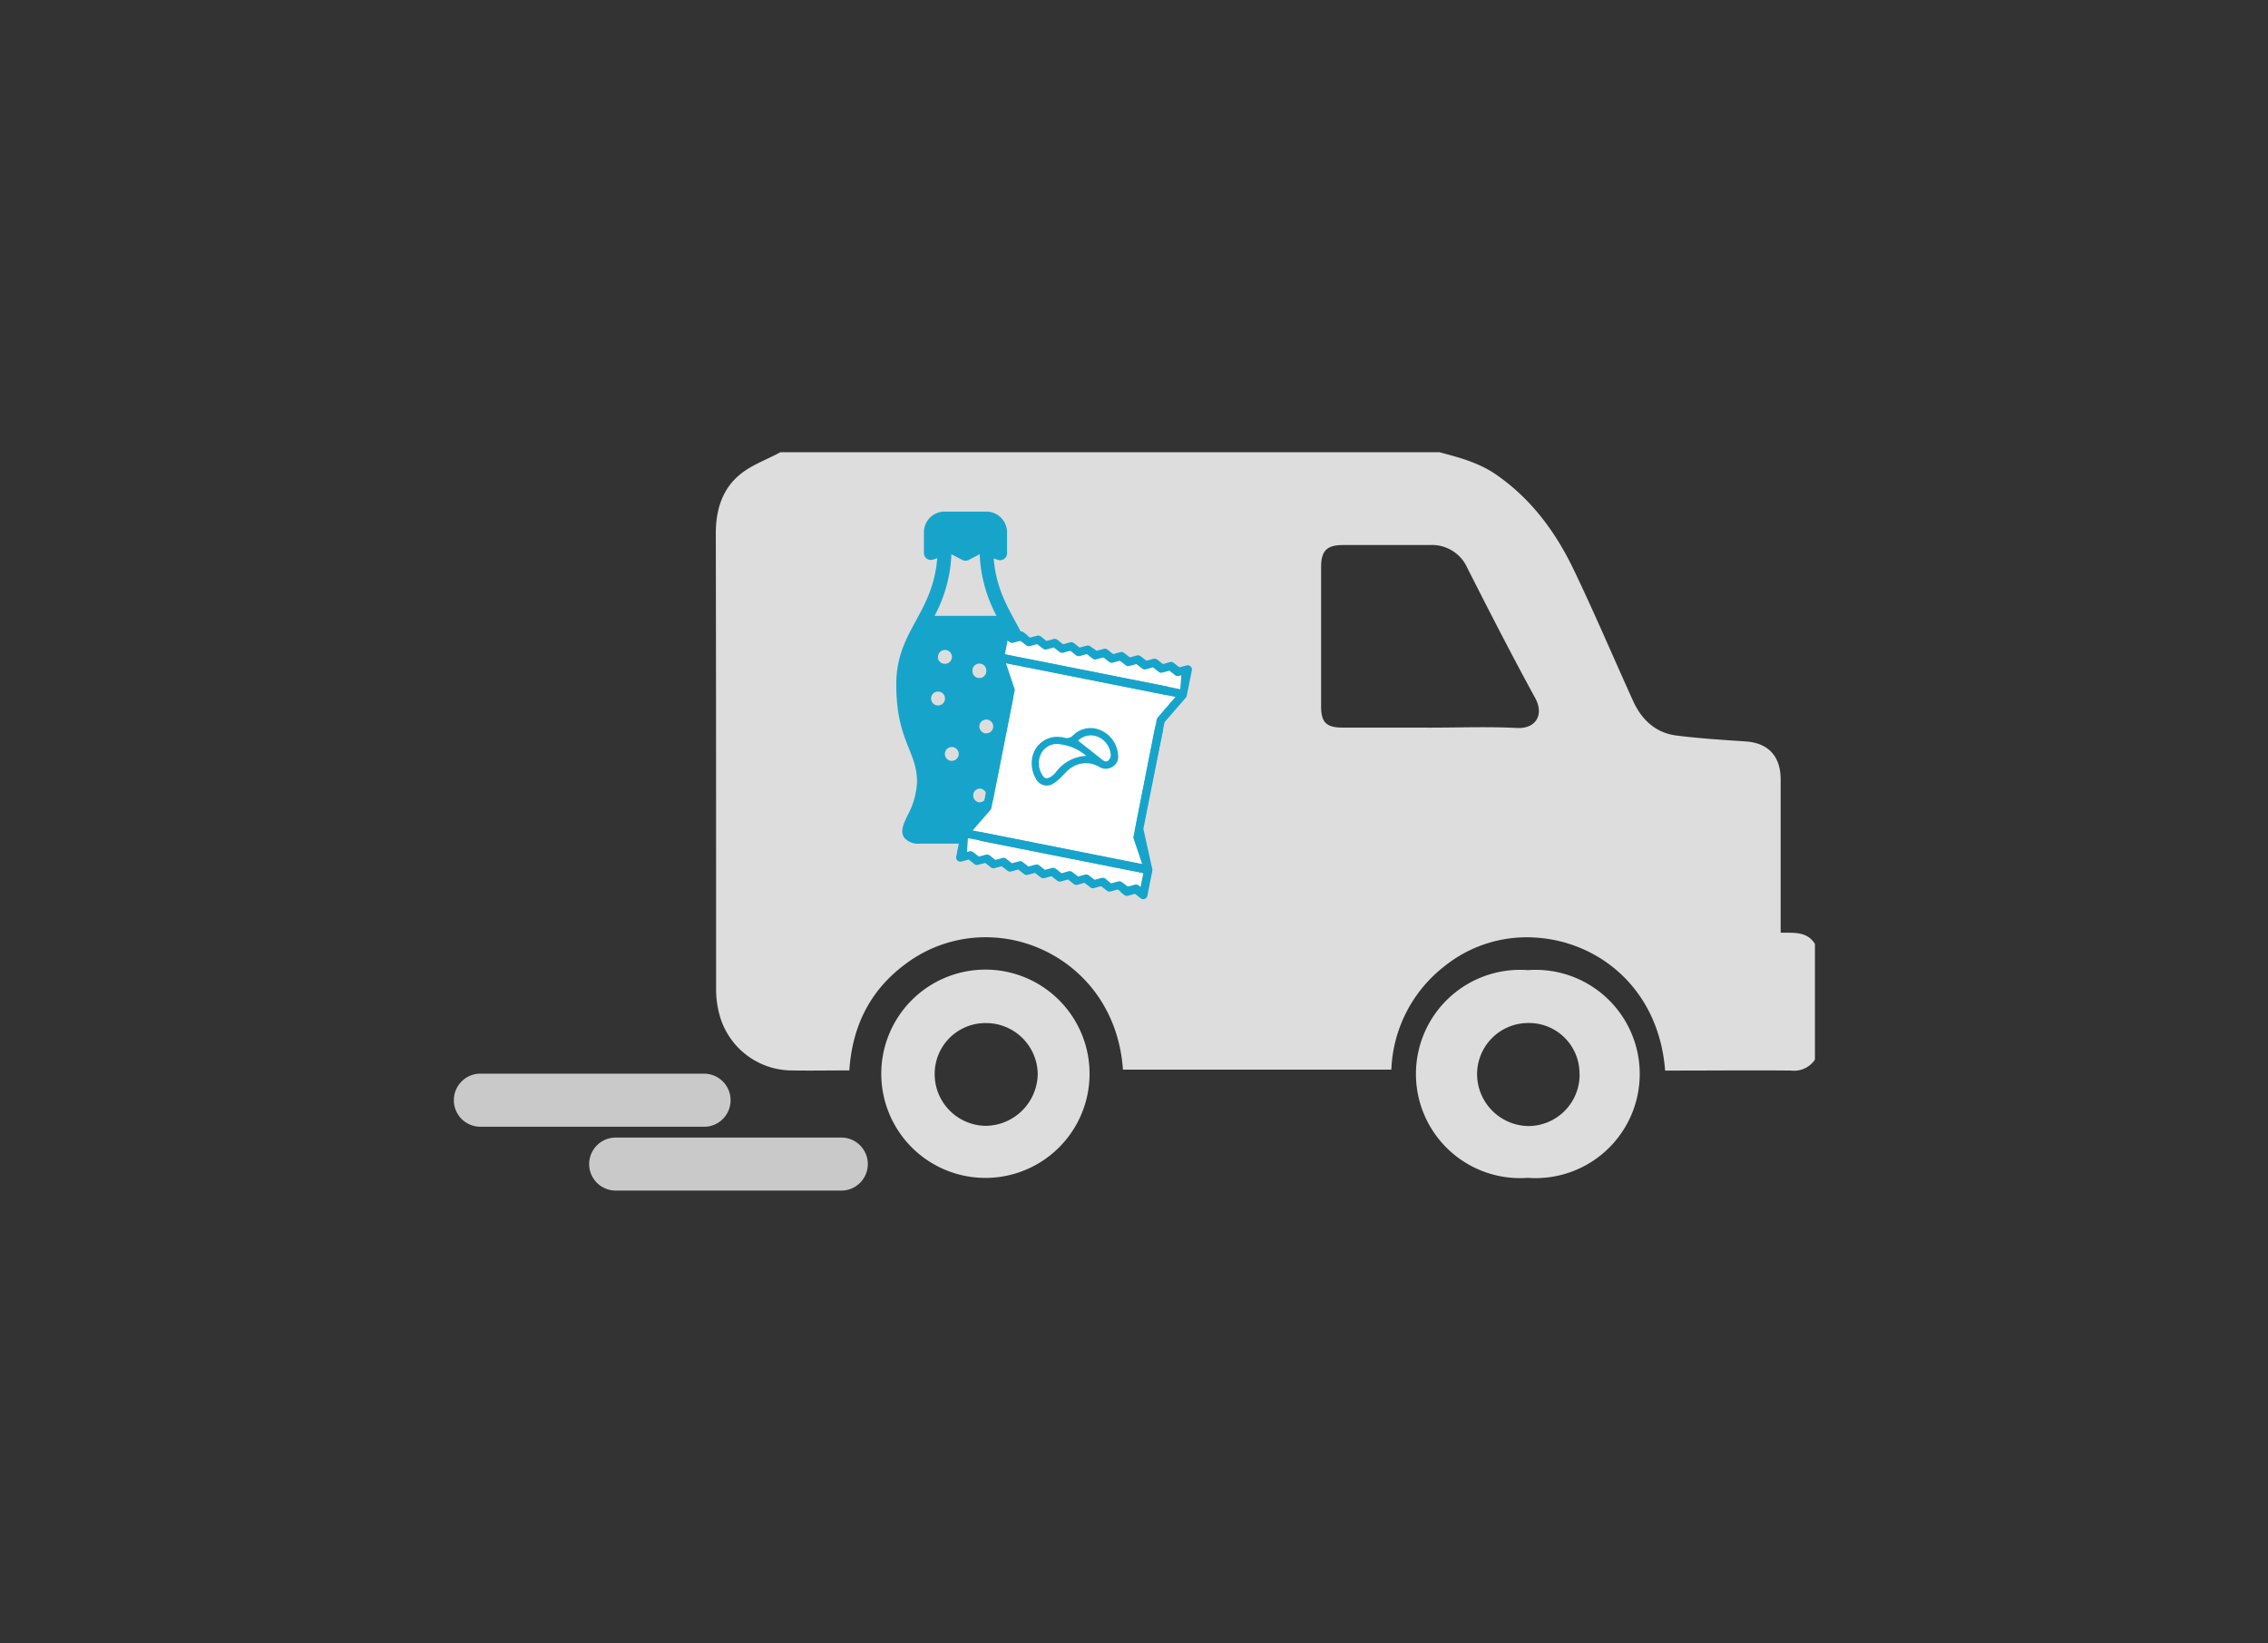
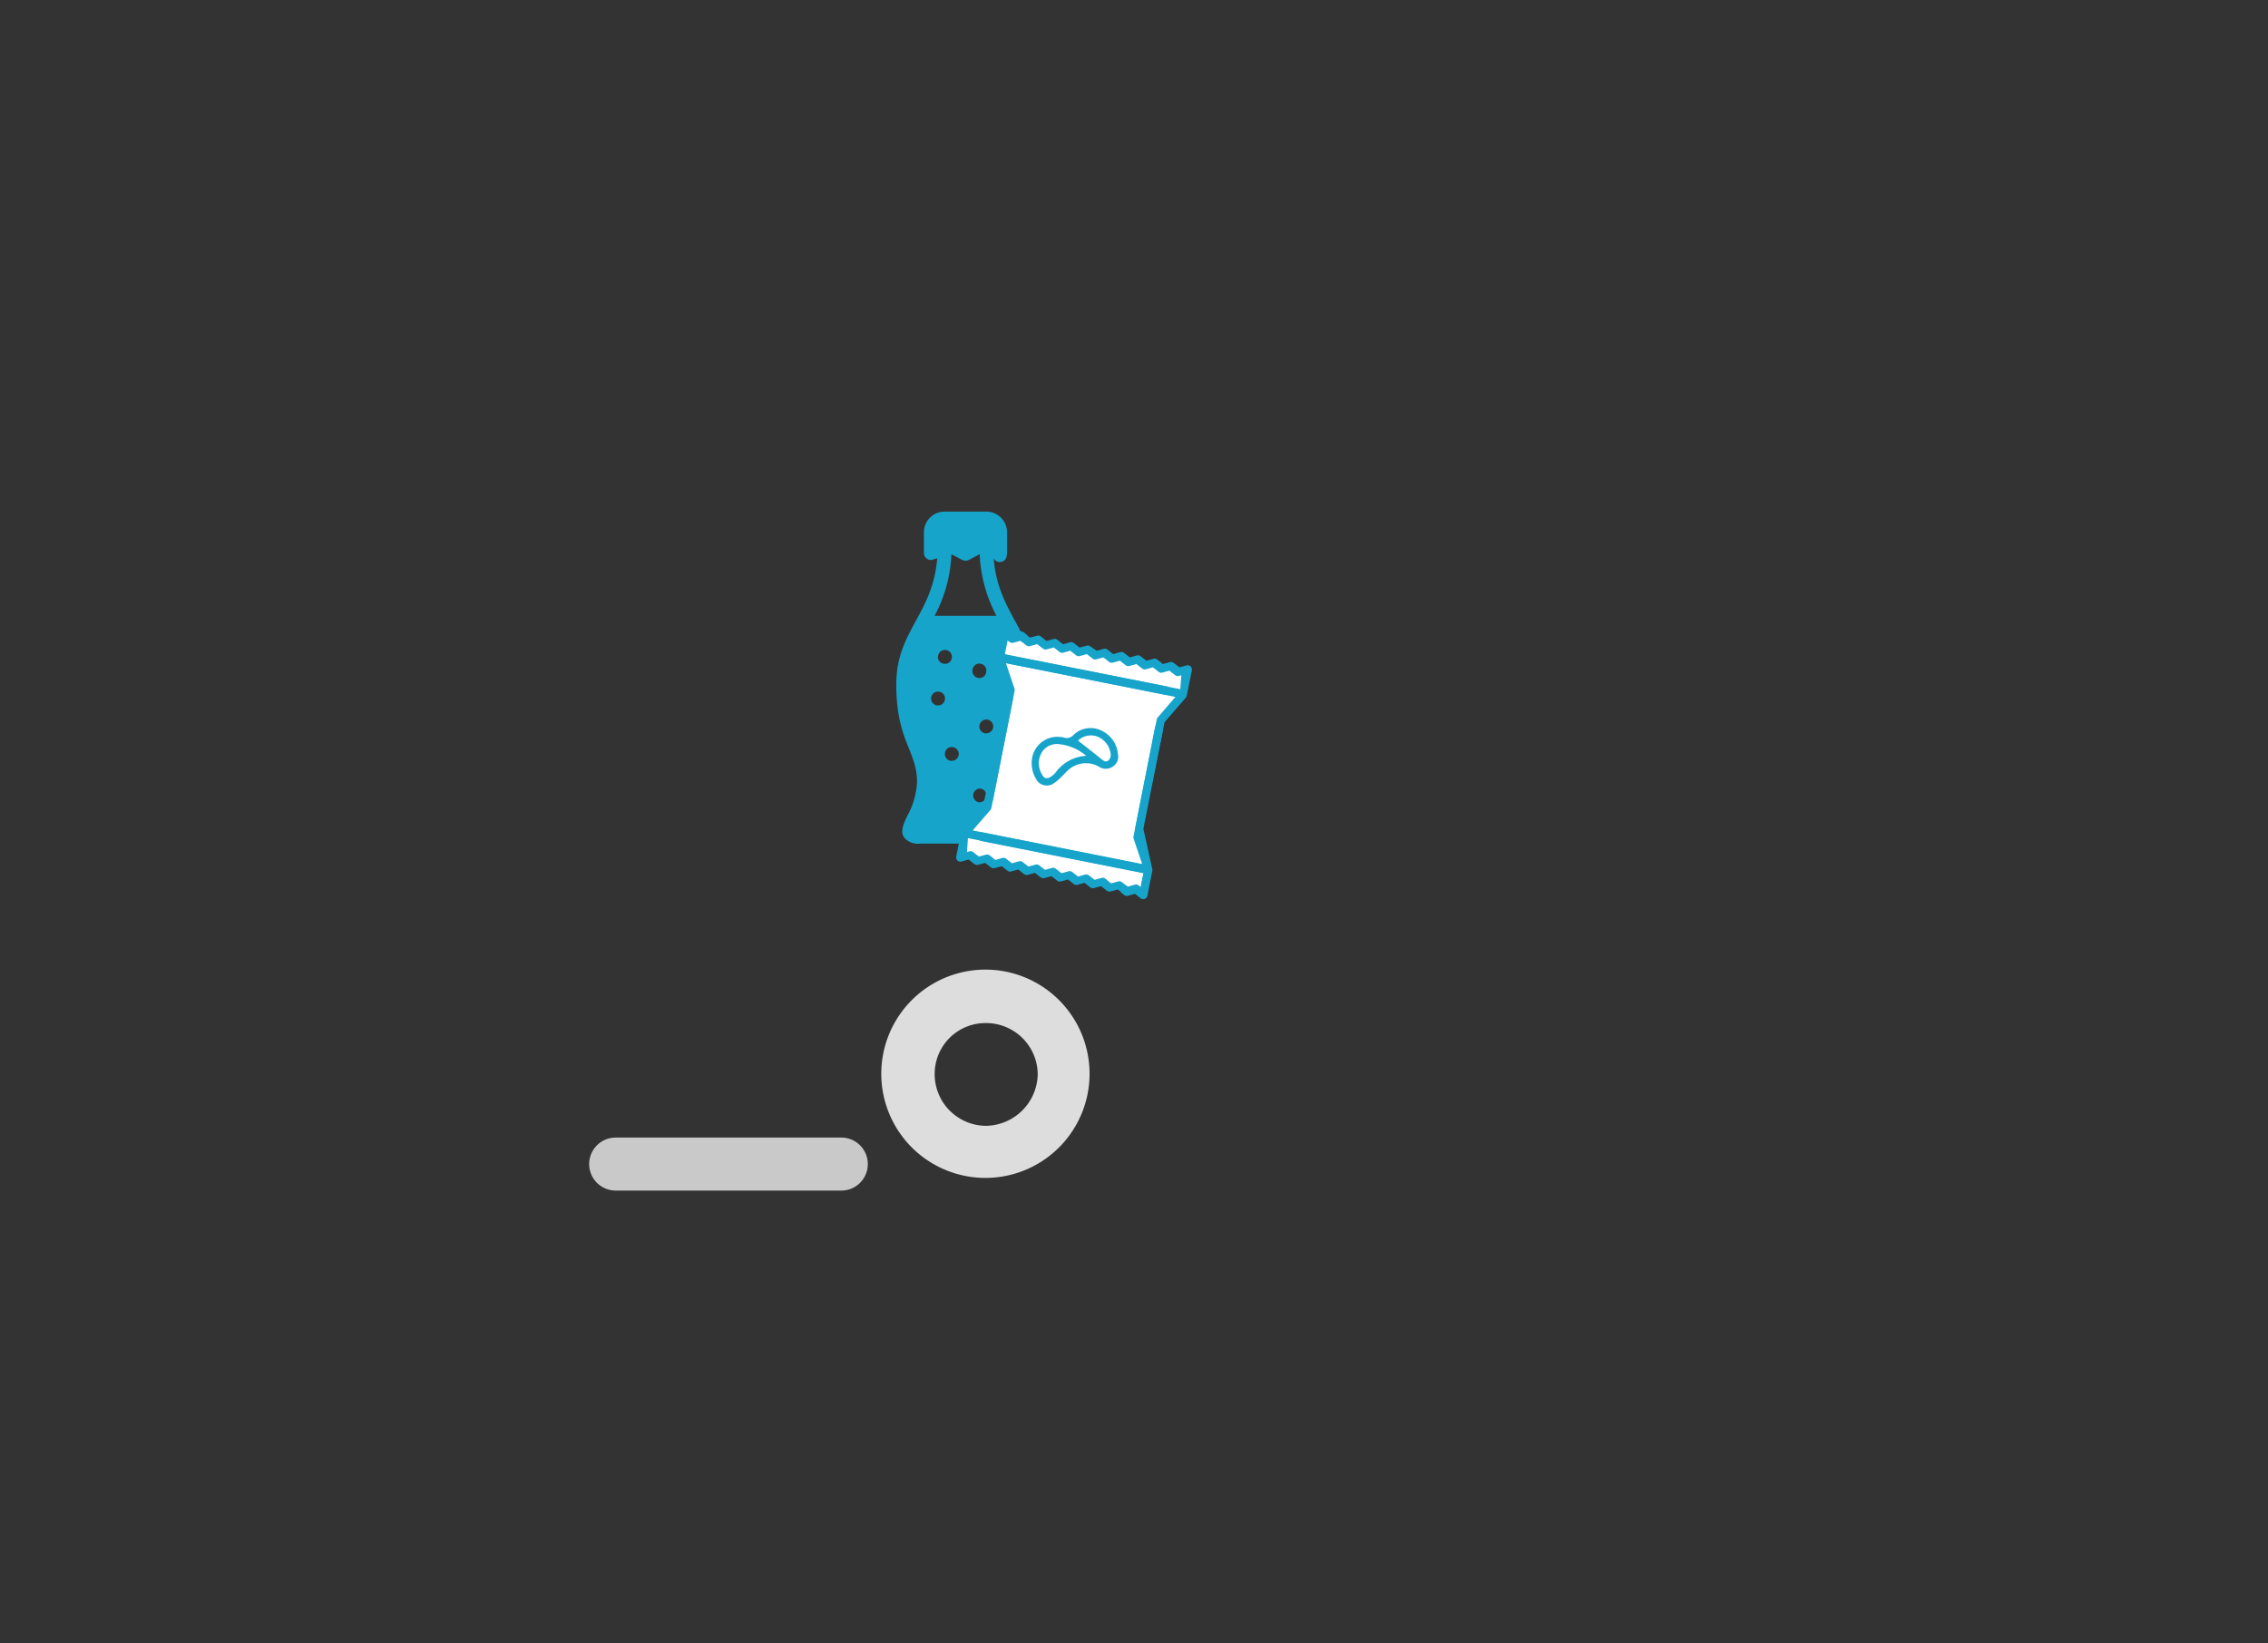
<svg xmlns="http://www.w3.org/2000/svg" id="Ebene_1" data-name="Ebene 1" width="392" height="284" viewBox="0 0 392 284">
  <rect x="0" y="0" width="392" height="284" fill="#333333" stroke="none" />
  <g id="ZdEgRz.tif">
-     <path d="M313.69,163.14v20a4.33,4.33,0,0,1-4.1,1.89c-6.68-.07-13.35,0-20,0H287.8c-1.1-14.27-11.63-22.44-22.66-23a22.69,22.69,0,0,0-15.52,5,23.76,23.76,0,0,0-9.14,17.84H194.09c-1-14.23-12-22.47-22.78-22.86a23,23,0,0,0-14.91,4.68c-6.06,4.53-9.1,10.72-9.6,18.31-3.51,0-6.91.07-10.3,0a13,13,0,0,1-12-9.12,16.78,16.78,0,0,1-.73-4.72c0-26.33,0-52.66-.05-79,0-3.92,1.06-7.49,4-10,2-1.74,4.76-2.69,7.17-4h113.9c3.38.9,6.74,1.77,9.72,3.81,6.09,4.18,10.32,9.9,13.46,16.43,3.6,7.49,6.85,15.16,10.29,22.74,1.5,3.3,3.95,5.57,7.62,6,3.92.49,7.86.74,11.8,1s6.09,2.53,6.09,6.62v26.44C310.05,161.24,312.31,160.93,313.69,163.14Zm-66.52-37.38c5,0,10-.2,15,.06,3.33.18,4.73-2.34,3.18-5.16-4.06-7.43-7.9-14.93-11.72-22.46a6.68,6.68,0,0,0-6.49-4h-15c-2.83,0-3.79,1-3.8,3.79v24.09c0,2.76.88,3.65,3.64,3.67C237,125.77,242.1,125.75,247.17,125.76Z" style="fill:#ddd" />
-     <path d="M264.07,203.57a18,18,0,1,1,0-35.9,18,18,0,1,1,0,35.9ZM273,185.69a8.73,8.73,0,0,0-8.57-8.88h-.13a8.85,8.85,0,0,0-9,8.67v.14a9,9,0,0,0,8.94,9,8.89,8.89,0,0,0,8.78-8.89Z" style="fill:#ddd" />
    <path d="M188.32,185.58a18,18,0,0,1-17.78,18,18,18,0,1,1,17.78-18Zm-17.87-8.76a8.78,8.78,0,0,0-8.9,8.66v.05a8.93,8.93,0,0,0,8.81,9.05h0a9.09,9.09,0,0,0,9-9A8.93,8.93,0,0,0,170.45,176.82Z" style="fill:#ddd" />
  </g>
  <path d="M145.24,205.77H106.41a4.58,4.58,0,0,1,0-9.16h38.83a4.58,4.58,0,1,1,.34,9.16Z" style="fill:#cac9c9" />
-   <path d="M121.9,194.74H83.06a4.59,4.59,0,0,1-.33-9.17H121.9a4.59,4.59,0,0,1,0,9.17Z" style="fill:#cac9c9" />
-   <path d="M178.84,118.34c0-9.28-6.31-12.09-7.09-21.82l.73.24A1.2,1.2,0,0,0,174,96a1.26,1.26,0,0,0,.06-.38V92a3.59,3.59,0,0,0-3.59-3.58h-7.2A3.58,3.58,0,0,0,159.69,92v3.59a1.2,1.2,0,0,0,1.21,1.19,1.09,1.09,0,0,0,.36-.06l.73-.24c-.77,9.72-7.08,12.53-7.08,21.82,0,9.77,3.59,11.45,3.59,16.88a13.42,13.42,0,0,1-1.63,5.73c-.73,1.54-1.29,2.73-.62,3.82a3.13,3.13,0,0,0,2.8,1.07h15.6a3.12,3.12,0,0,0,2.8-1.07c.68-1.09.11-2.29-.62-3.82a13.19,13.19,0,0,1-1.62-5.73C175.25,129.79,178.84,128.11,178.84,118.34Zm-16.71,3.59a1.2,1.2,0,1,1,0-2.4,1.19,1.19,0,0,1,1.2,1.19h0a1.18,1.18,0,0,1-1.18,1.2h0Zm0-8.37a1.2,1.2,0,1,1,1.22,1.17h-.08a1.19,1.19,0,0,1-1.17-1.17Zm2.39,17.95a1.2,1.2,0,1,1,1.19-1.2h0a1.18,1.18,0,0,1-1.2,1.18Zm4.78,7.17a1.2,1.2,0,0,1,0-2.39,1.2,1.2,0,0,1,1.2,1.2h0a1.19,1.19,0,0,1-1.2,1.17h0ZM168.08,116a1.2,1.2,0,1,1,2.39,0,1.19,1.19,0,0,1-1.19,1.19h0a1.19,1.19,0,0,1-1.2-1.18Zm2.39,10.76a1.2,1.2,0,1,1,1.2-1.2h0a1.19,1.19,0,0,1-1.2,1.18Zm-8.94-20.32a24.56,24.56,0,0,0,2.91-10.65l1.91,1a1.25,1.25,0,0,0,1.07,0l1.91-1a24.69,24.69,0,0,0,2.91,10.65Z" style="fill:#17a4cb" />
+   <path d="M178.84,118.34c0-9.28-6.31-12.09-7.09-21.82A1.2,1.2,0,0,0,174,96a1.26,1.26,0,0,0,.06-.38V92a3.59,3.59,0,0,0-3.59-3.58h-7.2A3.58,3.58,0,0,0,159.69,92v3.59a1.2,1.2,0,0,0,1.21,1.19,1.09,1.09,0,0,0,.36-.06l.73-.24c-.77,9.72-7.08,12.53-7.08,21.82,0,9.77,3.59,11.45,3.59,16.88a13.42,13.42,0,0,1-1.63,5.73c-.73,1.54-1.29,2.73-.62,3.82a3.13,3.13,0,0,0,2.8,1.07h15.6a3.12,3.12,0,0,0,2.8-1.07c.68-1.09.11-2.29-.62-3.82a13.19,13.19,0,0,1-1.62-5.73C175.25,129.79,178.84,128.11,178.84,118.34Zm-16.71,3.59a1.2,1.2,0,1,1,0-2.4,1.19,1.19,0,0,1,1.2,1.19h0a1.18,1.18,0,0,1-1.18,1.2h0Zm0-8.37a1.2,1.2,0,1,1,1.22,1.17h-.08a1.19,1.19,0,0,1-1.17-1.17Zm2.39,17.95a1.2,1.2,0,1,1,1.19-1.2h0a1.18,1.18,0,0,1-1.2,1.18Zm4.78,7.17a1.2,1.2,0,0,1,0-2.39,1.2,1.2,0,0,1,1.2,1.2h0a1.19,1.19,0,0,1-1.2,1.17h0ZM168.08,116a1.2,1.2,0,1,1,2.39,0,1.19,1.19,0,0,1-1.19,1.19h0a1.19,1.19,0,0,1-1.2-1.18Zm2.39,10.76a1.2,1.2,0,1,1,1.2-1.2h0a1.19,1.19,0,0,1-1.2,1.18Zm-8.94-20.32a24.56,24.56,0,0,0,2.91-10.65l1.91,1a1.25,1.25,0,0,0,1.07,0l1.91-1a24.69,24.69,0,0,0,2.91,10.65Z" style="fill:#17a4cb" />
  <polygon points="173.14 110.08 205.82 116.24 200.69 124.8 196.95 145.05 198.65 150.5 197.9 154.3 166.03 147.97 166.58 144.21 169.79 140.25 171.1 137.29 174.5 120.56 173.98 117.93 173.14 110.08" style="fill:#fff" />
  <path d="M170.6,139.81l.93-1.32a.86.86,0,0,0,.11-.28l3.72-18.77a.81.81,0,0,0,0-.38l-1.49-4.43,29.29,5.82L200.1,124a.78.78,0,0,0-.17.34l-3.71,18.78a.81.81,0,0,0,0,.31l1.34,6-27.89-5.57-.28,1.45,28.28,5.62-.49,2.44-.36-.28a.77.77,0,0,0-.62-.13l-1.24.34-.36-.28-.9,1.17.62.5a.75.75,0,0,0,.62.13l1.23-.34,1,.79a.74.74,0,0,0,1-.14.69.69,0,0,0,.14-.3l.86-4.34h0a1,1,0,0,0,0-.24h0l-1.55-7,3.66-18.43,3.76-4.34,0,0,0-.05a.78.78,0,0,0,.09-.24l.87-4.33a.74.74,0,0,0-.22-.68h0a.74.74,0,0,0-.69-.18l-1.24.34-1-.78a.69.69,0,0,0-.62-.13l-1.23.34-1-.79a.73.73,0,0,0-.62-.12l-1.24.33-1-.78a.76.76,0,0,0-.62-.13l-1.24.34-1-.78a.72.72,0,0,0-.65-.13l-1.23.34-1-.79a.73.73,0,0,0-.62-.12l-1.24.33-1.08-.75a.7.7,0,0,0-.62-.13l-1.24.33-1-.78a.75.75,0,0,0-.62-.13l-1.24.34-1-.78a.7.7,0,0,0-.62-.13l-1.24.34-1-.79a.73.73,0,0,0-.62-.12l-1.24.33-1-.78a.75.75,0,0,0-.62-.13l-1.23.34-1-.79a.74.74,0,0,0-1,.14.69.69,0,0,0-.14.3l-.86,4.34a.49.49,0,0,0,0,.24v.13l1.82,5.44-3.66,18.43M204,119.12l-30.33-6,.49-2.44.36.28a.72.72,0,0,0,.62.13l1.24-.34,1,.79a.76.76,0,0,0,.65.12l1.24-.33,1,.78a.77.77,0,0,0,.62.13l1.24-.34,1,.78a.73.73,0,0,0,.62.13l1.24-.34,1,.79a.76.76,0,0,0,.62.13l1.24-.34,1,.78a.7.7,0,0,0,.61.13l1.24-.34,1,.78a.73.73,0,0,0,.62.13l1.24-.34,1,.79a.75.75,0,0,0,.62.13l1.23-.34,1,.78a.73.73,0,0,0,.62.13l1.24-.34,1,.78a.67.67,0,0,0,.61.13l1.24-.33,1,.78a.77.77,0,0,0,.62.13l.44-.12Z" style="fill:#17a4cb" />
  <path d="M178.38,131.09a4.42,4.42,0,0,1,5-3.7l.16,0,.31.07a1.48,1.48,0,0,0,1.63-.38,4.26,4.26,0,0,1,4.76-.87,5,5,0,0,1,3,4.24,2,2,0,0,1-1,2.1,2.12,2.12,0,0,1-2.33-.06,4.52,4.52,0,0,0-5.14.49c-.49.39-.89.9-1.35,1.33a7.52,7.52,0,0,1-1.35,1.11,2.08,2.08,0,0,1-2.89-.59l-.14-.25A5.27,5.27,0,0,1,178.38,131.09Zm9.38-.44a8.51,8.51,0,0,0-4.45-2,3.1,3.1,0,0,0-3.2,1.31,3.72,3.72,0,0,0,0,3.91c.38.71.84.8,1.52.38a4,4,0,0,0,.84-.76,7,7,0,0,1,5.29-2.86ZM186.33,128c1.38,1.09,2.77,2.16,4.13,3.27.35.27.73.48,1.07.2a1.28,1.28,0,0,0,.45-.94,3.66,3.66,0,0,0-2.19-3.17,3.17,3.17,0,0,0-3.46.64Z" style="fill:#17a4cb" />
  <path d="M200.68,124.17l-.93,1.31a.7.7,0,0,0-.12.28l-3.71,18.77a.81.81,0,0,0,0,.38l1.49,4.42-29.29-5.81,3.06-3.52a.88.88,0,0,0,.17-.35l3.71-18.77a.81.81,0,0,0,0-.31l-1.34-6,27.85,5.54.29-1.44-28.28-5.62.49-2.44.36.27a.69.69,0,0,0,.62.13l1.24-.34.35.28.91-1.16-.62-.5a.69.69,0,0,0-.62-.13l-1.24.34-1-.79a.75.75,0,0,0-1,.14.81.81,0,0,0-.13.3l-.86,4.33h0a.53.53,0,0,0,0,.25h0l1.85,5.51-3.94,19.81-3.76,4.33v.05l0,.05a.85.85,0,0,0-.09.24l-.87,4.33a.74.74,0,0,0,.22.68h0a.75.75,0,0,0,.7.17l1.23-.34,1,.79a.72.72,0,0,0,.62.12l1.24-.33,1,.78a.74.74,0,0,0,.61.13l1.24-.34,1,.78a.7.7,0,0,0,.62.13l1.24-.34,1,.79a.75.75,0,0,0,.65.13l1.24-.34,1,.79a.76.76,0,0,0,.62.12l1.24-.33,1,.78a.75.75,0,0,0,.62.13l1.23-.35,1,.79a.73.73,0,0,0,.62.13l1.24-.34,1,.79a.72.72,0,0,0,.62.12l1.24-.33,1,.78a.76.76,0,0,0,.65.13l1.24-.34,1,.78a.73.73,0,0,0,.62.13l1.24-.34,1,.79a.75.75,0,0,0,1-.14.81.81,0,0,0,.13-.3l.86-4.34a.49.49,0,0,0,0-.24.08.08,0,0,0,0-.07.06.06,0,0,0,0-.06l-1.82-5.44L201,126.2M167.3,144.86l30.33,6-.49,2.45-.36-.28a.69.69,0,0,0-.62-.13l-1.24.34-1-.77a.75.75,0,0,0-.65-.13l-1.23.34-1-.83a.71.71,0,0,0-.62-.12l-1.23.33-1-.78a.75.75,0,0,0-.62-.13l-1.24.34-1-.78a.7.7,0,0,0-.62-.13l-1.24.34-1-.79a.76.76,0,0,0-.62-.13l-1.24.34-1-.79a.79.79,0,0,0-.62-.12l-1.23.34-1-.78a.7.7,0,0,0-.62-.13l-1.24.34-1-.79a.73.73,0,0,0-.62-.13l-1.24.34-1-.79a.76.76,0,0,0-.62-.12l-1.24.33-1-.78a.75.75,0,0,0-.62-.13l-.43.12Z" style="fill:#17a4cb" />
</svg>